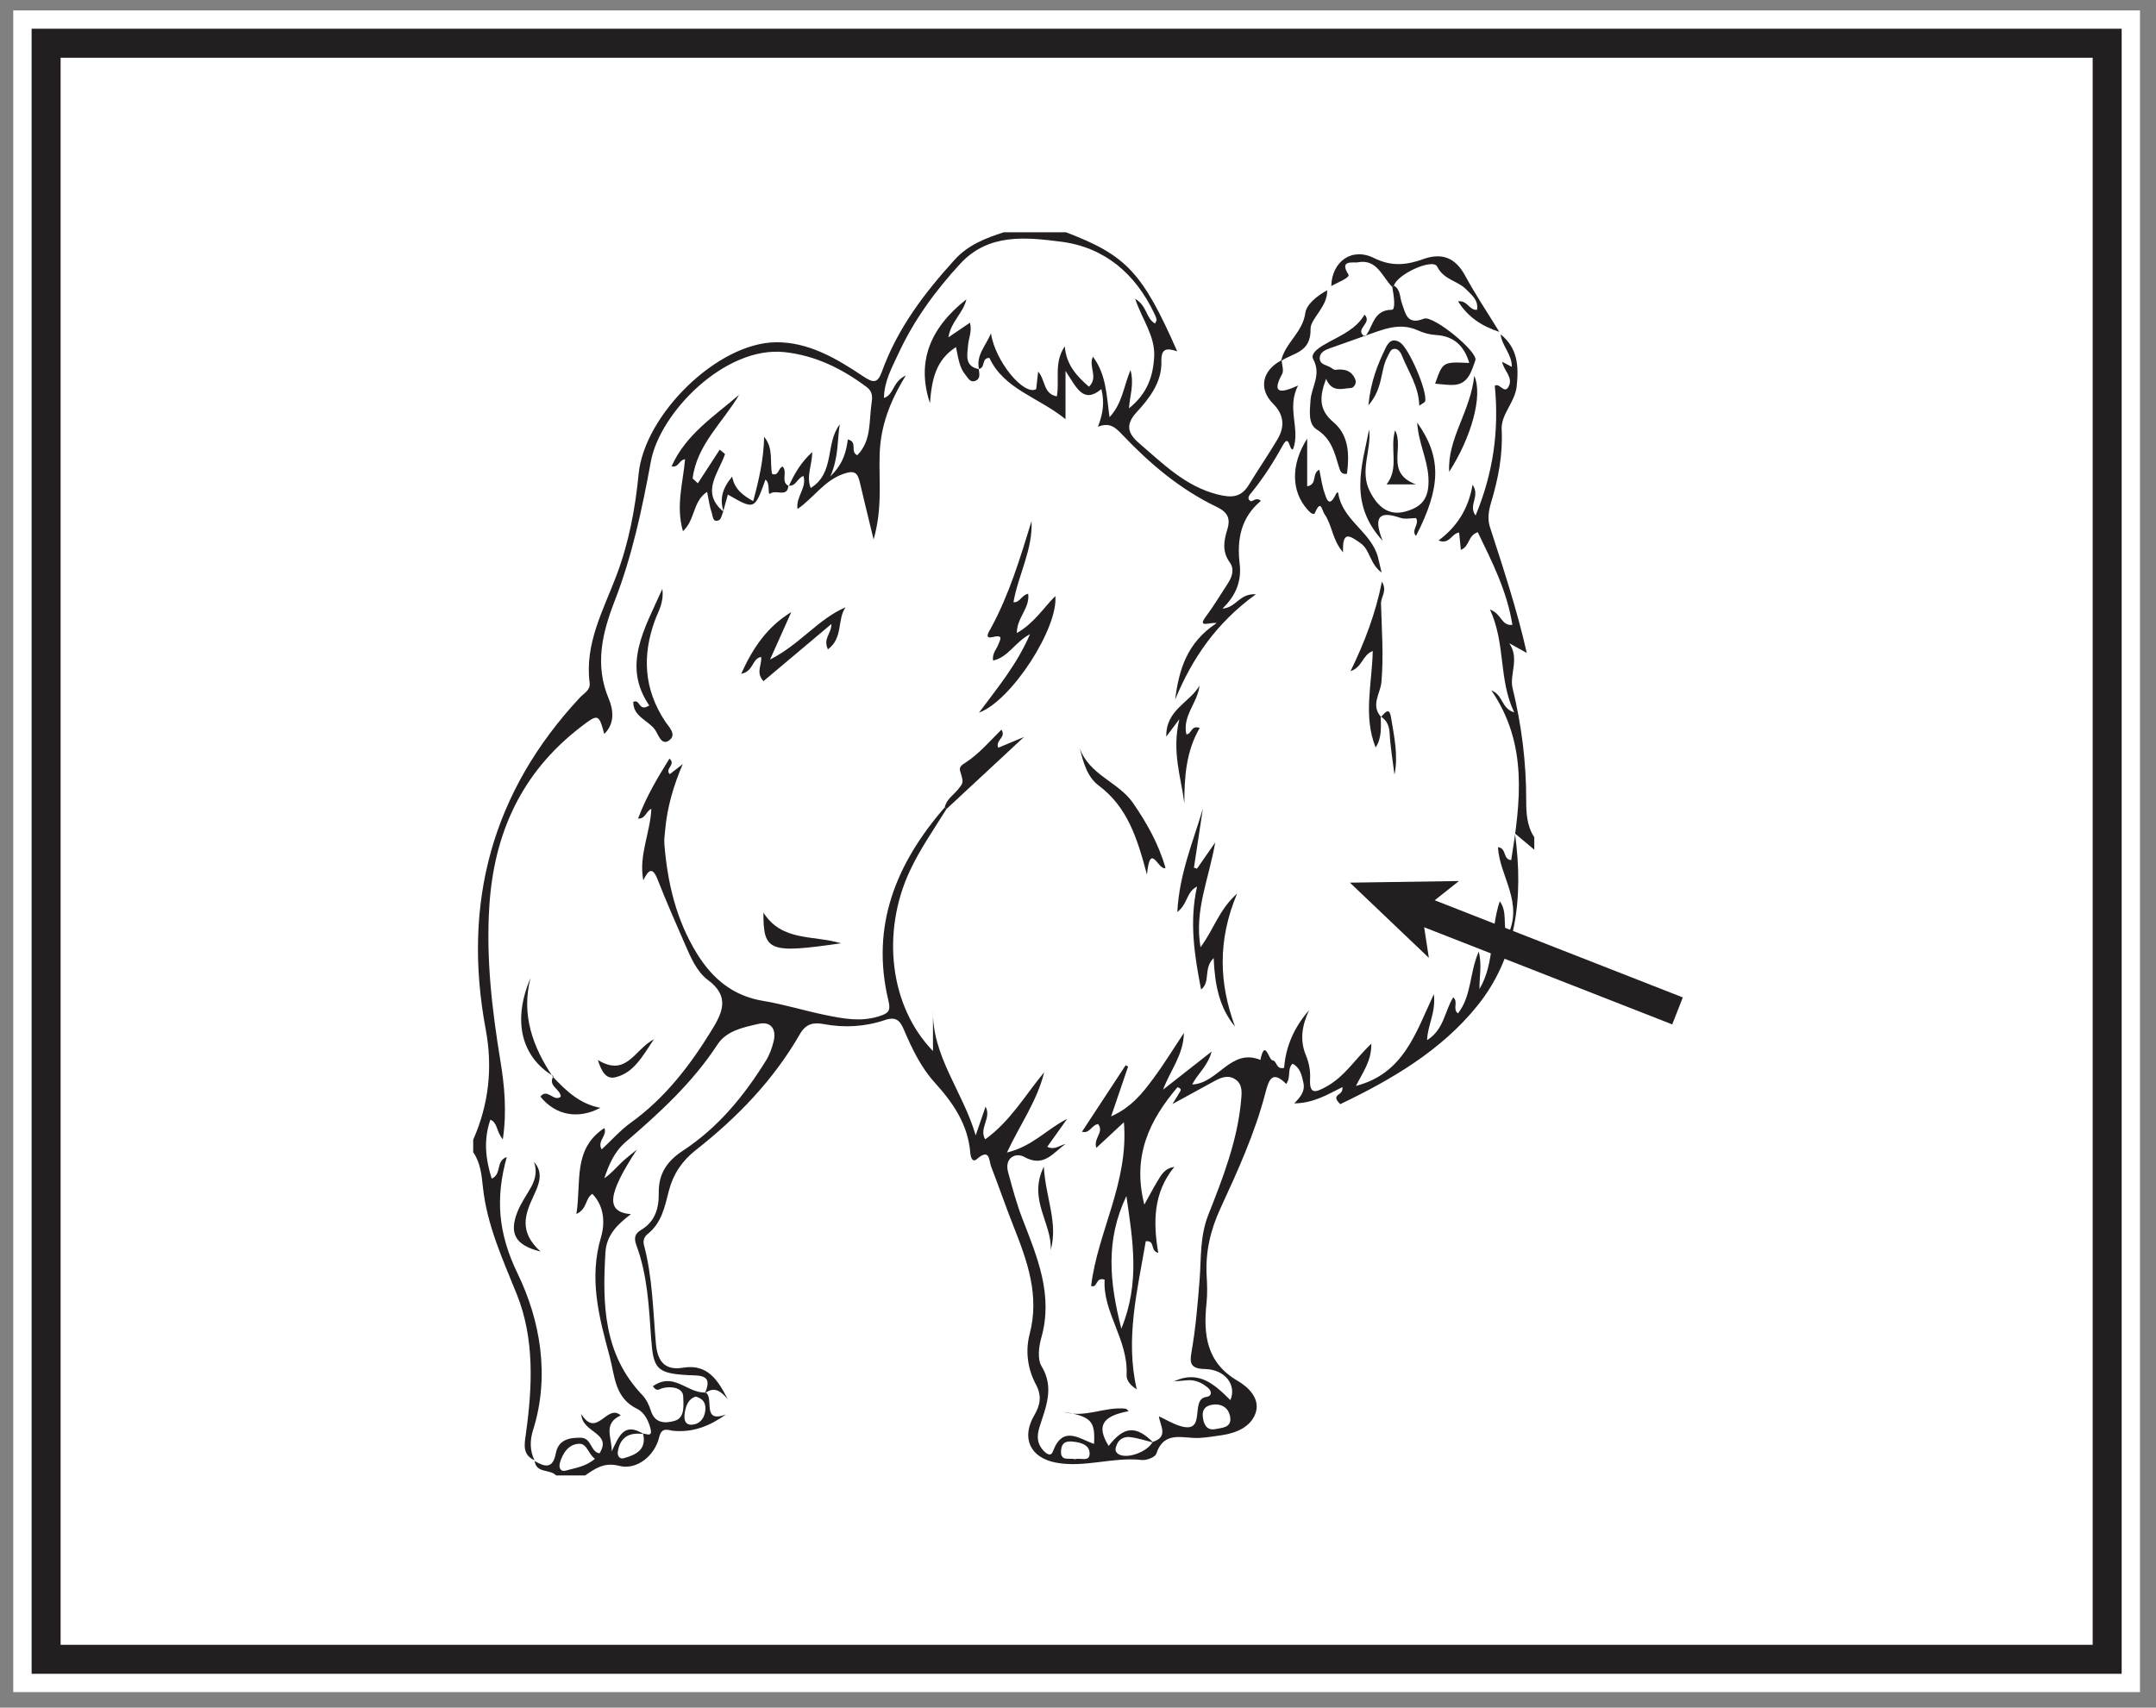
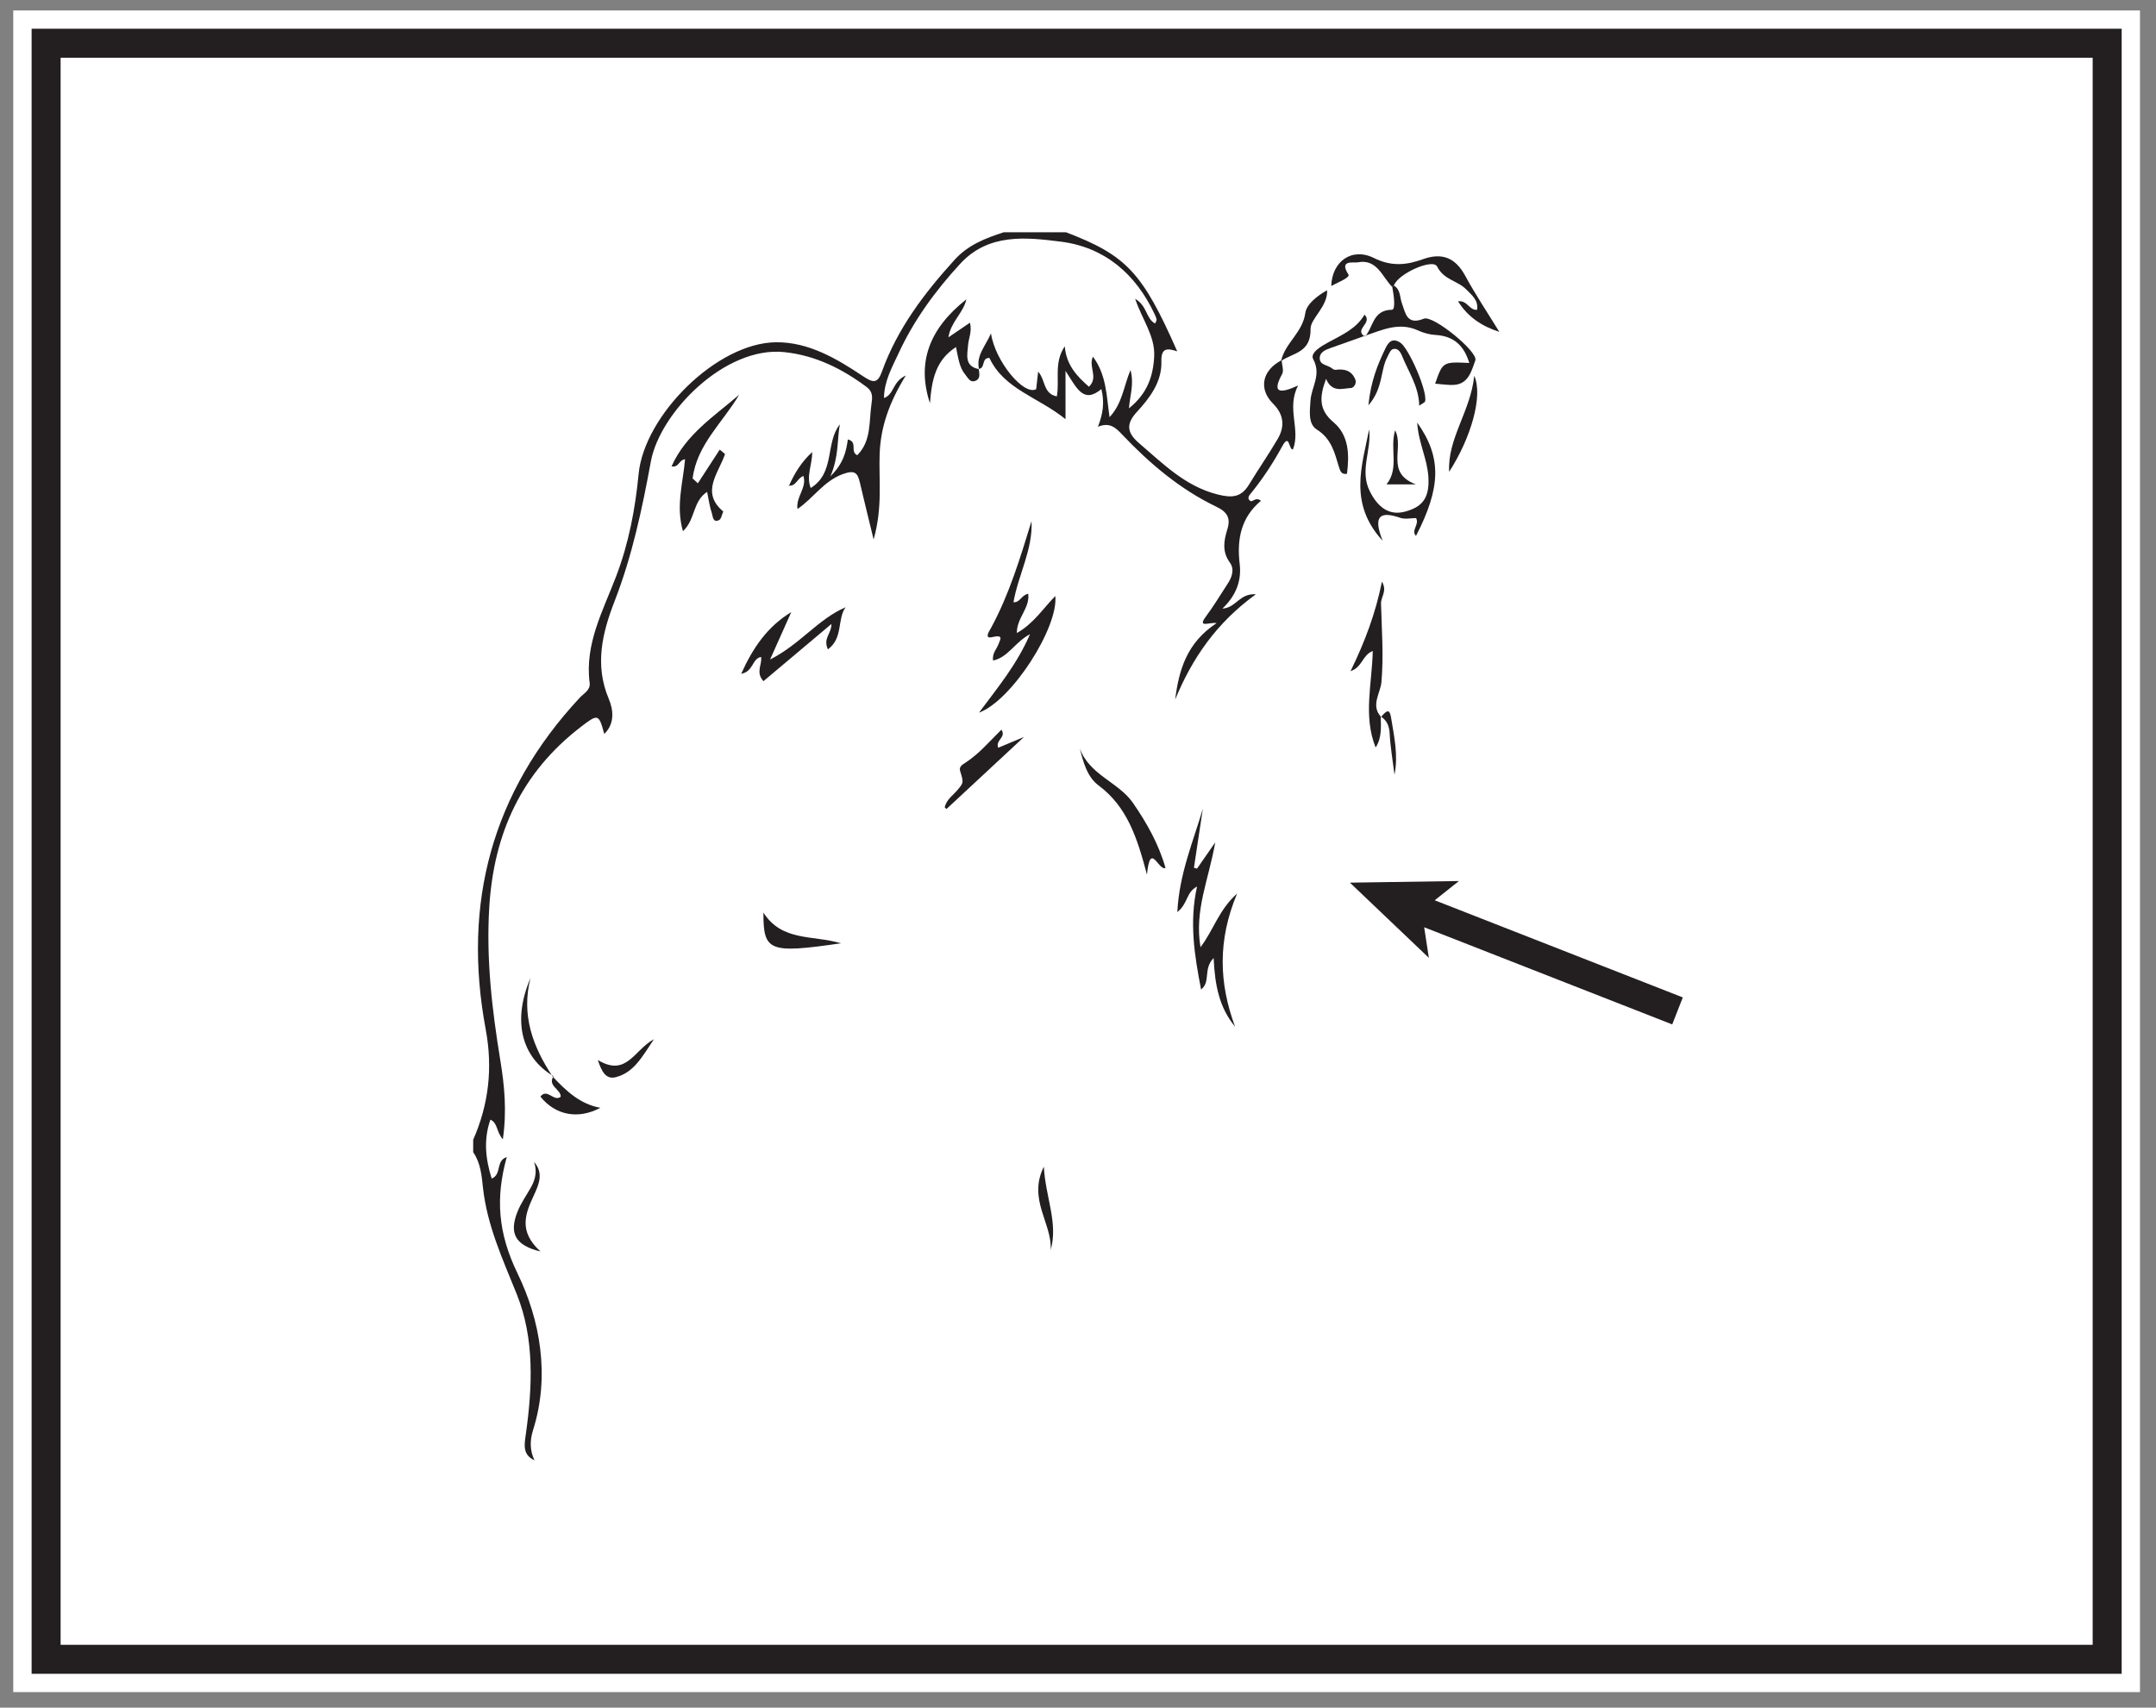
<svg xmlns="http://www.w3.org/2000/svg" width="223.028pt" height="176.693pt" viewBox="0 0 223.028 176.693" version="1.1">
  <rect x="0" y="0" width="223.028" height="176.693" fill="#808080" stroke="none" />
  <g id="surface1">
    <path style=" stroke:none;fill-rule:nonzero;fill:rgb(100%,100%,100%);fill-opacity:1;" d="M 221.371 175.082 L 1.371 175.082 L 1.371 1.082 L 221.371 1.082 Z M 221.371 175.082 " />
    <path style=" stroke:none;fill-rule:nonzero;fill:rgb(100%,100%,100%);fill-opacity:1;" d="M 4.77 4.473 L 217.977 4.473 L 217.977 171.688 L 4.77 171.688 Z M 4.77 4.473 " />
    <path style=" stroke:none;fill-rule:nonzero;fill:rgb(13.73%,12.16%,12.549%);fill-opacity:1;" d="M 219.477 2.973 L 3.27 2.973 L 3.27 173.188 L 219.477 173.188 Z M 216.477 170.188 L 6.27 170.188 L 6.27 5.973 L 216.477 5.973 Z M 216.477 170.188 " />
-     <path style=" stroke:none;fill-rule:evenodd;fill:rgb(13.73%,12.16%,12.549%);fill-opacity:1;" d="M 111.207 150.988 C 111.742 150.793 112.75 151.34 112.715 150.355 C 112.684 149.469 111.77 149.238 110.938 149.16 C 110.273 149.102 109.84 149.266 109.766 150.02 C 109.633 151.297 110.629 150.805 111.207 150.988 M 71.98 144.5 C 71.215 144.73 70.949 145.434 70.832 146.211 C 70.738 146.809 70.812 147.465 71.598 147.414 C 72.355 147.363 72.832 146.801 72.949 146.039 C 73.051 145.355 72.883 144.773 71.98 144.5 M 125.738 145.316 C 124.91 145.348 124.328 145.664 124.426 146.59 C 124.504 147.348 124.82 148.059 125.738 147.867 C 126.355 147.734 127.348 147.738 127.273 146.762 C 127.215 145.949 126.688 145.328 125.738 145.316 M 61.543 150.941 C 60.844 150.453 60.734 149.336 59.879 149.387 C 58.809 149.445 58.207 150.355 57.918 151.367 C 57.781 151.848 57.98 152.32 58.523 152.164 C 59.492 151.883 60.562 151.777 61.543 150.941 M 116.52 123.754 C 114.336 128.348 114.773 132.66 115.996 137.477 C 117.945 132.727 117.188 128.367 116.52 123.754 M 75.098 146.355 C 73.469 147.516 71.723 148.246 69.648 148.047 C 69.16 148 68.453 147.598 68.195 148.688 C 67.738 150.629 65.875 152.137 64.074 151.676 C 62.496 151.27 61.594 151.938 60.527 152.664 L 57.523 152.664 C 56.91 151.977 55.488 152.492 55.305 151.168 C 56.352 151.785 57.188 152.023 57.496 150.379 C 57.75 149.004 58.824 148.738 60.086 148.762 C 61.219 148.781 61.086 150.266 62.02 150.371 C 63.367 148.207 60.207 148.293 60.133 146.32 C 61.758 148.902 62.777 145.18 64.211 146.453 C 62.297 147.316 63.352 148.84 63.27 150.176 C 64.004 148.742 64.477 147.047 66.59 148.391 C 65.109 148.164 64.133 148.691 63.906 150.242 C 63.855 150.594 64.082 151.008 64.508 150.887 C 65.781 150.531 66.918 150.012 66.52 148.32 C 66.883 148.367 67.48 148.703 67.309 147.902 C 67.121 147.051 66.652 146.137 65.941 145.793 C 63.562 144.645 63.617 142.406 63.059 140.328 C 61.961 136.266 60.902 132.297 62.168 128.023 C 62.586 126.605 62.543 124.836 61.277 123.531 C 60.504 124.008 60.785 125.078 59.625 125.613 C 60.156 122.289 59.215 118.898 62.52 116.719 C 62.848 117.527 61.73 118.066 62.242 118.93 C 63.27 117.977 64.168 116.945 65.246 116.172 C 68.797 113.617 71.379 110.246 73.629 106.578 C 74.727 104.789 75.539 103.109 73.238 101.406 C 72.074 100.551 71.441 99.039 70.84 97.66 C 69.879 95.445 68.898 93.234 68.02 90.984 C 67.492 89.645 67.074 90.012 66.547 91.082 C 66.051 88.496 67.266 86.203 67.379 83.688 C 66.75 84.004 66.801 84.723 66.004 84.703 C 66.84 82.453 68.016 80.48 69.25 78.492 C 69.98 79.125 68.723 79.527 69.285 80.105 C 69.73 79.758 70.176 79.41 70.625 79.059 C 69.676 81.289 69.02 83.504 68.812 85.848 C 68.77 86.34 68.688 86.844 68.727 87.336 C 69.047 91.348 69.945 95.184 72.098 98.672 C 73.719 101.297 75.844 103.059 78.984 103.57 C 81.156 103.93 83.273 104.598 85.434 105.035 C 87.242 105.402 89.043 105.754 90.926 105.156 C 91.875 104.855 92.164 104.625 91.91 103.57 C 90.031 95.801 92.707 89.324 97.727 83.539 C 97.789 83.598 97.848 83.652 97.91 83.707 C 96.602 85.812 95.18 87.844 94.121 90.105 C 91.145 96.469 92.035 104.145 96.512 108.75 L 96.512 104.402 C 96.359 109.238 99.574 112.855 100.93 117.477 C 101.344 116.27 101.629 115.438 101.953 114.504 C 102.594 115.703 101.242 116.703 101.91 117.891 C 104.539 116 106.059 113.293 108.012 110.953 C 107.297 113.895 105.523 116.348 104.164 119.25 C 106.816 118.621 108.32 116.797 110.391 115.773 C 109.715 116.723 109.039 117.672 108.336 118.656 C 109.105 119.047 109.633 118.484 110.23 118.371 C 108.945 119.234 108.02 120.863 105.938 119.699 C 105.086 119.223 103.879 119.793 104.281 121.273 C 104.727 122.914 105.164 124.566 105.781 126.148 C 107.312 130.105 108.969 134 107.719 138.418 C 107.457 139.344 107.301 140.633 107.742 141.359 C 109.105 143.602 108.168 145.621 107.527 147.676 C 107.238 148.598 107.281 149.359 107.902 150.055 C 108.148 150.332 108.68 150.812 108.91 150.195 C 109.945 147.426 111.613 148.867 113.172 149.402 C 113.312 147.016 112.867 146.57 110.016 146.082 C 112.234 146.773 114.262 145.52 116.43 145.754 C 116.543 145.766 116.645 145.922 116.754 146.016 C 114 146.527 113.414 147.551 114.684 149.609 C 116.281 147.559 117.504 147.465 119.301 149.258 C 118.496 149.062 117.699 148.789 116.879 148.695 C 116.324 148.637 115.758 148.875 115.527 149.484 C 115.406 149.793 115.266 150.129 115.629 150.41 C 116.434 151.035 118.637 150.301 119.242 149.195 C 120.922 148.668 120 147.508 119.883 146.543 C 120.586 146.875 121.262 147.285 121.996 147.523 C 124.953 148.484 123 144.773 124.797 144.539 C 125.379 144.461 125.375 143.957 124.969 143.605 C 124.371 143.09 123.672 142.754 122.848 142.816 C 122.375 142.852 121.906 142.895 121.438 142.934 C 124.004 141.719 125.656 143.254 127.277 144.871 C 127.941 143.316 126.754 141.688 124.609 141.652 C 123.141 141.629 123.066 140.996 123.242 139.98 C 123.688 137.453 123.898 134.906 124.098 132.348 C 124.266 130.125 124.117 127.918 125 125.684 C 126.504 121.875 128.016 118.004 128.387 113.848 C 128.457 113.078 128.562 112.211 127.801 111.691 C 126.969 111.125 126.172 111.562 125.41 111.98 C 124.16 112.668 122.906 113.352 121.281 114.238 C 121.684 113.586 121.84 113.352 121.98 113.102 C 122.098 112.895 122.352 112.652 121.805 112.496 C 118.922 115.895 117.094 119.59 118.375 124.641 C 118.949 123.609 119.301 122.934 119.695 122.281 C 120.098 121.621 120.445 120.887 121.477 120.742 C 119.301 123.395 119.273 126.441 119.816 129.637 C 118.938 129.422 119.543 128.328 118.523 128.434 C 117.668 133.488 116.375 138.535 117.594 143.754 C 117.016 143.406 116.508 142.887 116.539 142.246 C 116.723 138.629 114.051 135.762 114.27 132.406 C 113.285 132.102 113.586 133.297 112.871 133.066 C 113.539 127.457 116.781 122.352 116.262 116.117 C 115.145 117.156 114.312 117.934 113.414 118.77 C 113.062 117.797 114.262 117.133 113.59 116.305 C 112.926 116.402 112.711 117.344 111.926 117.098 C 113.434 114.805 114.941 112.512 116.445 110.219 C 116.527 110.266 116.613 110.316 116.695 110.363 C 116.145 111.984 115.59 113.602 114.941 115.512 C 117.07 114.555 118.207 113.074 119.301 111.602 C 120.426 110.082 121.414 108.461 122.465 106.883 C 122.441 109.117 121.055 110.75 120.316 112.746 C 121.902 111.5 123.492 110.254 125.336 108.805 C 124.949 110.305 123.883 111.094 123.328 112.211 C 126.027 112.098 127.301 108.414 130.383 109.668 C 130.863 107.395 131.23 109.676 131.645 109.719 C 132.113 109.77 131.992 110.715 132.836 110.488 C 133.008 108.242 133.898 106.254 135.422 104.523 C 134.691 106.09 134.418 107.613 135.117 109.266 C 135.41 109.969 135.562 110.801 135.523 111.559 C 135.434 113.25 136.02 113.086 137.199 112.438 C 139.094 111.398 140.211 109.559 141.852 107.988 C 141.902 109.754 140.977 110.941 140.266 112.359 C 145.195 111.078 146.438 106.91 148.324 102.863 C 148.559 104.766 147.668 106.07 147.629 107.621 C 149.383 106.531 149.438 104.621 150.328 103.195 C 150.895 103.648 150.223 104.418 150.82 104.855 C 152.25 103.027 152.008 100.621 152.969 98.461 C 153.328 99.883 153.012 101.094 153.047 102.332 C 154.68 99.574 154.117 96.293 155.145 93.258 C 155.953 94.375 155.457 95.633 155.863 96.973 C 157.742 93.473 155.105 90.691 154.961 87.66 C 155.887 87.754 155.426 88.922 156.328 88.996 C 157.289 82.973 158.082 76.996 154.277 71.438 C 155.512 71.91 155.281 73.305 156.637 73.707 C 155 70.301 155.773 66.625 154.129 63.062 C 155.379 63.535 155.281 64.77 156.449 64.656 C 155.902 61.164 154.344 58.125 152.871 55.07 C 151.84 55.387 152.047 56.531 151.117 56.898 C 151.055 56.262 150.996 55.684 150.941 55.102 C 150.156 55.184 149.953 56.391 148.812 55.926 C 150.738 54.477 151.895 52.656 152.336 50.152 C 153.156 51.414 151.84 52.211 152.641 53.344 C 154.484 48.91 155.082 44.508 154.629 39.918 C 155.125 39.566 155.602 40.805 156.039 40.031 C 156.59 39.066 155.559 38.359 155.383 37.43 C 155.766 37.629 156.07 37.789 156.387 37.957 C 156.426 36.68 155.359 35.797 155.234 34.59 C 156.992 36.016 157.121 37.852 156.895 39.973 C 156.715 41.652 155.258 42.855 155.34 44.438 C 155.473 47.055 154.988 49.527 154.25 51.984 C 153.992 52.832 153.855 53.691 154.121 54.512 C 155.523 58.848 156.953 63.176 157.938 67.559 C 157.434 67.277 156.777 66.914 156.121 66.555 C 157.227 68.152 156.125 69.793 156.469 71.199 C 157.398 75.016 157.883 78.848 157.879 82.766 C 157.879 84.082 157.93 85.453 158.715 86.629 L 158.715 87.918 C 158.242 87.52 157.766 87.121 156.715 86.238 C 157.645 93.023 156.801 99.133 152.824 104.066 C 149.082 108.715 143.906 111.73 138.648 114.246 C 138.051 113.684 138.207 113.453 138.43 113.281 C 138.648 113.109 138.906 112.988 138.871 112.48 C 137.348 113.234 135.91 114.145 133.879 114.168 C 134.551 113.5 135.02 112.879 134.832 112.039 C 134.66 111.273 134.527 110.5 133.711 110.059 C 133.125 110.609 133.578 111.438 133.055 112.156 C 131.613 110.711 131.258 111.688 130.895 113.098 C 129.82 117.238 128.047 121.133 126.266 124.992 C 125.211 127.27 124.684 129.539 124.824 132.012 C 124.879 132.938 124.906 133.879 124.812 134.797 C 124.473 138.062 124.766 140.973 128.027 142.875 C 129.148 143.523 130.383 144.727 129.891 146.188 C 129.398 147.648 127.902 148.277 126.363 148.504 C 125.59 148.617 124.816 148.746 124.039 148.785 C 122.395 148.871 120.434 147.953 119.609 150.426 C 119.492 150.781 118.602 151.121 118.117 151.066 C 115.133 150.727 112.195 151.898 109.238 151.34 C 106.559 150.836 105.617 148.785 106.992 146.441 C 107.641 145.34 107.766 144.387 107.164 143.258 C 106.285 141.621 106.062 139.758 106.508 138.051 C 107.566 134.031 106.266 130.477 104.844 126.883 C 104.035 124.84 103.324 122.758 102.531 120.711 C 102.293 120.094 102.414 118.75 101.062 119.922 C 100.57 120.352 100.406 119.699 100.371 119.273 C 100.129 116.348 98.605 114.121 96.688 112.008 C 95.25 110.426 94.32 108.453 93.477 106.484 C 93.086 105.578 92.66 105.164 91.547 105.543 C 89.5 106.238 87.363 106.363 85.223 105.965 C 84.164 105.77 83.379 105.902 82.75 106.992 C 80.016 111.754 76.258 115.637 71.969 119.004 C 70.551 120.117 69.629 121.508 69.195 123.199 C 68.766 124.863 68.445 126.543 66.988 127.691 C 66.617 127.984 66.5 128.391 66.621 128.844 C 67.5 132.172 67.551 135.602 67.848 139 C 67.992 140.668 68.629 141.859 70.664 141.516 C 73.246 141.086 74.305 142.887 75.277 144.766 C 74.625 144.023 73.953 143.379 72.918 144.16 C 73.82 142.145 72.34 142.352 71.164 142.285 C 67.93 142.098 67.586 141.641 67.359 138.508 C 67.129 135.258 66.988 131.965 65.836 128.859 C 65.559 128.105 65.66 127.652 66.32 127.262 C 67.781 126.391 68.168 125.008 68.145 123.426 C 68.117 121.48 68.965 120.16 70.648 119.059 C 74.277 116.684 76.992 113.371 79.258 109.703 C 79.621 109.109 79.867 108.414 80.031 107.734 C 80.336 106.465 79.73 105.652 78.469 105.941 C 76.91 106.301 75.16 106.629 74.211 108.09 C 71.641 112.027 68.227 115.148 64.707 118.176 C 63.535 119.184 62.992 120.508 62.512 121.914 C 63.203 121.453 63.703 120.848 64.266 120.309 C 64.77 119.82 65.336 119.402 65.879 118.953 C 62.883 123.547 62.594 125.395 65.262 125.633 C 63.875 126.684 62.734 127.785 62.629 129.594 C 62.312 134.922 62.418 140.121 66.438 144.34 C 66.863 144.781 67.156 145.41 67.344 146.004 C 67.773 147.367 68.945 147.258 69.797 147.012 C 70.922 146.688 70.68 145.258 70.676 144.512 C 70.668 143.602 69.449 143.387 68.523 143.637 C 68.195 143.723 67.949 144.055 67.535 143.43 C 68.312 142.91 69.012 142.734 69.992 143.074 C 70.988 143.418 71.871 144.129 72.992 144.082 C 73.918 144.637 72.535 147.32 75.098 146.355 " />
    <path style=" stroke:none;fill-rule:evenodd;fill:rgb(13.73%,12.16%,12.549%);fill-opacity:1;" d="M 110.266 24.031 C 116.52 26.418 118.191 28.195 121.777 36.352 C 120.734 36.008 120.098 35.992 120.141 37.398 C 120.203 39.516 118.938 41.176 117.582 42.648 C 116.426 43.91 116.621 44.816 117.828 45.852 C 120.309 47.969 122.582 50.305 125.945 51.16 C 127.426 51.535 128.395 51.477 129.203 50.141 C 130.16 48.559 131.219 47.039 132.156 45.445 C 132.926 44.145 132.828 42.906 131.695 41.77 C 130.16 40.234 130.559 38.32 132.578 37.27 C 132.605 37.754 132.828 38.344 132.629 38.703 C 131.504 40.762 132.48 40.711 134.285 39.887 C 133.043 42.246 134.57 44.43 133.746 46.508 C 133.305 46.562 133.41 44.766 132.652 46.156 C 131.727 47.848 130.688 49.453 129.477 50.949 C 129.266 51.207 128.934 51.543 129.328 51.828 C 129.574 52.008 129.883 51.363 130.438 51.82 C 128.379 53.539 127.934 55.797 128.238 58.34 C 128.445 60.051 127.895 61.602 126.453 62.969 C 127.879 62.891 128.184 61.383 129.918 61.488 C 125.82 64.453 123.32 68.133 121.566 72.379 C 121.953 69.32 122.762 66.504 125.848 64.477 C 125.219 64.324 123.793 65.062 124.746 63.789 C 125.555 62.707 126.246 61.539 126.988 60.41 C 127.449 59.711 127.727 58.902 127.223 58.207 C 126.391 57.059 126.605 55.926 126.969 54.746 C 127.316 53.609 126.961 52.977 125.84 52.438 C 122.062 50.625 118.906 47.945 116.051 44.93 C 115.352 44.188 114.754 43.684 113.578 44.156 C 114.102 42.781 114.273 41.672 113.934 40.258 C 112.055 41.824 111.383 40.141 110.223 38.379 L 110.223 43.371 C 107.383 41.078 103.863 40.273 102.352 37.039 C 101.488 37.004 101.969 38.117 101.242 38.168 L 101.273 38.195 C 100.957 36.781 101.922 35.855 102.512 34.496 C 102.945 37.395 105.926 40.977 107.188 40.266 C 107.246 39.723 107.312 39.141 107.391 38.453 C 108.168 39.305 107.887 40.73 109.324 41.016 C 109.633 39.305 108.992 37.523 110.148 35.832 C 110.293 37.75 111.391 38.922 112.648 40.016 C 113.668 39.016 112.562 37.98 113.059 36.906 C 114.453 38.77 114.461 40.938 114.777 43.164 C 116.113 41.73 116.223 40.016 116.945 38.285 C 117.332 39.754 116.895 40.844 116.785 42.25 C 118.695 40.719 119.289 38.918 119.395 36.879 C 119.5 34.781 118.16 33.082 117.426 30.918 C 118.684 31.648 118.535 32.953 119.484 33.477 C 119.547 33.324 119.656 33.188 119.641 33.07 C 119.613 32.871 119.516 32.676 119.43 32.488 C 117.48 28.328 114.254 25.574 109.734 25.004 C 106.129 24.547 102.254 24.117 99.328 27.293 C 96.758 30.086 94.531 33.133 92.938 36.586 C 92.273 38.023 91.457 39.457 91.445 41.184 C 92.516 40.809 92.289 39.508 93.703 38.852 C 92 41.609 91.102 44.145 90.996 46.945 C 90.895 49.691 91.32 52.48 90.371 55.82 C 89.797 53.449 89.359 51.691 88.949 49.926 C 88.711 48.895 88.398 48.617 87.195 49.051 C 85.227 49.762 84.172 51.516 82.5 52.668 C 82.305 51.395 83.484 50.5 83.113 49.25 C 82.477 49.449 82.336 50.383 81.555 50.238 L 81.598 50.297 C 82.168 49.031 82.852 47.844 84.023 46.773 C 84.016 48.117 83.383 49.25 83.863 50.492 C 86.414 48.922 85.348 45.848 86.875 43.914 C 86.582 45.531 86.797 47.188 85.902 49.285 C 87.293 47.91 87.527 46.691 87.707 45.469 C 88.785 45.738 87.879 46.727 88.68 47.102 C 90.156 45.617 89.883 43.617 90.152 41.785 C 90.246 41.145 90.312 40.543 89.668 40.059 C 87.121 38.152 84.359 36.777 81.148 36.434 C 74.984 35.781 68.25 42.703 67.328 47.754 C 66.43 52.637 65.402 57.496 63.594 62.16 C 62.316 65.445 61.48 68.777 62.98 72.324 C 63.434 73.402 63.637 74.855 62.508 75.941 C 61.941 73.84 61.863 73.844 60.066 75.227 C 53.965 79.922 51.094 86.191 50.617 93.797 C 50.277 99.191 50.895 104.457 51.762 109.754 C 52.18 112.301 52.445 114.949 52.016 117.891 C 51.309 117.047 51.5 116.191 50.727 115.852 C 50.008 117.93 50.223 119.902 50.863 121.949 C 51.938 121.504 51.242 120.109 52.422 119.723 C 51.25 123.949 51.5 127.559 53.543 131.773 C 55.875 136.586 56.918 142.352 55.141 147.977 C 54.809 149.031 54.797 150.078 55.289 151.098 C 54.031 150.516 54.242 149.473 54.395 148.398 C 55.082 143.508 55.305 138.504 53.461 133.922 C 52 130.289 50.383 126.801 49.957 122.852 C 49.824 121.625 49.711 120.309 48.949 119.219 L 48.949 117.93 C 50.566 114.254 50.988 110.477 50.242 106.496 C 47.812 93.469 50.875 81.961 59.977 72.188 C 60.402 71.73 61.094 71.41 60.996 70.656 C 60.473 66.613 62.398 63.16 63.746 59.609 C 65.051 56.18 65.715 52.641 66.062 49.047 C 66.648 42.957 74.164 35.473 80.27 35.414 C 83.637 35.379 86.562 37.109 89.293 38.938 C 90.348 39.645 90.789 39.68 91.234 38.438 C 92.832 34 95.613 30.332 98.754 26.875 C 100.152 25.332 101.953 24.645 103.832 24.031 Z M 110.266 24.031 " />
    <path style=" stroke:none;fill-rule:evenodd;fill:rgb(13.73%,12.16%,12.549%);fill-opacity:1;" d="M 155.098 34.34 C 153.355 33.773 151.879 32.859 150.828 31.176 C 151.801 31.051 151.984 32.125 152.793 32.059 C 152.961 31.051 152.23 30.523 151.668 29.941 C 150.785 29.039 149.359 28.969 148.664 27.578 C 148.223 26.699 144.559 28.348 144.195 29.551 C 144.137 29.602 144.082 29.648 144.023 29.695 C 142.965 28.633 142.453 26.742 140.426 27.148 C 140.066 27.219 138.469 26.84 139.488 28.398 C 139.699 28.723 138.367 29.227 137.711 29.594 C 137.785 27.062 139.832 25.555 142.133 26.699 C 143.938 27.598 145.504 27.434 147.207 26.816 C 149.172 26.109 150.559 26.664 151.574 28.543 C 152.652 30.527 153.918 32.41 155.098 34.34 " />
    <path style=" stroke:none;fill-rule:evenodd;fill:rgb(13.73%,12.16%,12.549%);fill-opacity:1;" d="M 137.285 30.031 C 137.371 31.707 135.555 32.973 135.574 34.02 C 135.617 36.523 133.758 36.488 132.523 37.352 C 132.918 35.5 134.75 34.418 135.027 32.395 C 135.152 31.465 136.281 30.594 137.285 30.031 " />
    <path style=" stroke:none;fill-rule:evenodd;fill:rgb(13.73%,12.16%,12.549%);fill-opacity:1;" d="M 106.707 53.922 C 106.852 56.883 105.328 59.477 104.84 62.312 C 105.523 62.363 105.645 61.578 106.363 61.438 C 106.562 62.918 105.172 63.922 105.188 65.5 C 106.945 64.508 107.914 62.934 109.168 61.672 C 109.492 64.918 104.68 72.48 101.273 73.738 C 103.215 71.125 105.18 68.781 106.551 65.617 C 104.957 66.469 104.293 68.012 102.727 68.348 C 102.625 67.582 103.086 67.184 103.277 66.68 C 103.484 66.141 103.836 65.637 102.648 65.922 C 101.773 66.133 102.328 65.316 102.504 64.996 C 104.41 61.496 105.539 57.711 106.707 53.922 " />
    <path style=" stroke:none;fill-rule:evenodd;fill:rgb(13.73%,12.16%,12.549%);fill-opacity:1;" d="M 127.762 106.23 C 126.137 104.266 125.668 101.941 125.547 99.129 C 124.434 100.246 125.27 101.59 124.246 102.383 C 123.559 98.848 123.012 95.426 123.828 91.73 C 122.691 92.316 122.902 93.5 121.789 94.371 C 121.988 90.414 123.426 87.094 124.43 83.672 C 124.121 85.707 123.816 87.746 123.508 89.781 C 123.613 89.816 123.719 89.848 123.824 89.879 C 124.336 89.148 124.844 88.414 125.711 87.16 C 125.039 91.023 123.535 94.188 124.188 98.008 C 125.574 96.164 126.07 94.156 127.973 92.457 C 125.926 97.332 126.113 101.777 127.762 106.23 " />
    <path style=" stroke:none;fill-rule:evenodd;fill:rgb(13.73%,12.16%,12.549%);fill-opacity:1;" d="M 74.82 52.914 C 74.68 53.227 74.613 53.711 74.375 53.82 C 73.723 54.117 73.742 53.398 73.637 53.094 C 73.41 52.453 73.328 51.754 73.148 50.895 C 71.645 51.863 71.938 53.781 70.648 54.961 C 69.891 52.344 70.66 49.945 70.867 47.523 C 70.223 47.57 70.246 48.406 69.469 48.254 C 70.953 44.926 73.895 43.066 76.461 40.844 C 74.781 43.711 72.086 45.996 71.648 49.508 C 71.828 49.676 72.012 49.84 72.191 50.004 C 72.945 48.844 73.699 47.684 74.453 46.523 C 74.637 46.676 74.816 46.828 75 46.98 C 74.332 48.977 72.414 50.965 74.871 52.969 C 74.863 52.961 74.82 52.914 74.82 52.914 " />
    <path style=" stroke:none;fill-rule:evenodd;fill:rgb(13.73%,12.16%,12.549%);fill-opacity:1;" d="M 141.137 34.766 C 139.984 35.176 138.832 35.586 137.676 35.996 C 137.133 36.191 136.516 36.414 136.52 37.078 C 136.531 37.789 137.34 37.758 137.766 38.098 C 137.871 38.184 138.031 38.281 138.152 38.266 C 139.074 38.141 139.844 38.344 140.207 39.285 C 140.359 39.68 140.031 40.129 139.77 40.145 C 138.859 40.188 137.789 40.66 137.176 39.199 C 136.488 41.047 136.398 42.387 137.934 43.68 C 139.551 45.043 139.59 47.043 139.34 49.02 C 138.75 49.141 138.621 48.699 138.504 48.305 C 138.055 46.832 137.734 45.398 136.215 44.441 C 135.293 43.863 135.496 42.5 135.566 41.434 C 135.66 40.027 136.719 38.777 135.844 37.164 C 135.484 36.5 136.699 35.805 137.434 35.406 C 138.824 34.648 140.293 34.023 141.152 32.559 C 142.051 33.445 139.996 34.07 141.195 34.828 C 141.191 34.828 141.137 34.766 141.137 34.766 " />
-     <path style=" stroke:none;fill-rule:evenodd;fill:rgb(13.73%,12.16%,12.549%);fill-opacity:1;" d="M 135.223 45.383 L 135.223 50.316 C 136.324 50.121 135.652 48.984 136.477 48.598 C 136.656 49.438 136.754 50.266 137.027 51.031 C 137.18 51.465 137.449 52.609 138.121 51.27 C 138.172 51.172 138.379 50.688 138.445 51.09 C 138.91 53.879 141.895 55.066 142.555 57.699 C 142.656 58.094 142.742 58.492 142.922 59.246 C 141.664 58.301 141.75 56.906 140.73 56.191 C 139.605 55.406 138.848 54.863 138.934 57.148 C 137.801 55.848 137.812 54.312 137.008 53.188 C 136.746 52.82 136.648 51.605 136.035 53.047 C 135.883 53.414 135.438 52.938 135.215 52.684 C 133.598 50.848 133.484 48.098 135.223 45.383 " />
    <path style=" stroke:none;fill-rule:evenodd;fill:rgb(13.73%,12.16%,12.549%);fill-opacity:1;" d="M 79.66 68.242 C 82.805 66.641 84.621 64.059 87.473 62.832 C 86.578 64.078 87.246 66.02 85.641 67.188 C 85.117 66.027 86.012 65.59 86.008 64.562 C 83.555 66.629 81.273 68.543 78.977 70.48 C 78.125 69.562 78.871 68.742 78.727 67.973 C 77.773 68.164 77.957 69.484 76.672 69.719 C 77.887 67.023 79.375 64.844 81.855 63.332 C 81.191 64.816 80.527 66.301 79.66 68.242 " />
    <path style=" stroke:none;fill-rule:evenodd;fill:rgb(13.73%,12.16%,12.549%);fill-opacity:1;" d="M 144.195 29.551 C 144.91 29.98 144.785 30.758 145.027 31.402 C 145.383 32.344 145.504 33.703 147.293 32.973 C 148.254 32.582 152.949 36.43 152.617 37.293 C 152.246 38.262 151.957 39.707 150.453 39.82 C 149.797 39.867 149.133 39.746 148.457 39.699 C 149.25 37.43 149.25 37.43 151.988 37.555 C 151.461 35.785 150.406 34.766 148.508 34.66 C 147.879 34.625 147.227 34.441 146.652 34.176 C 144.68 33.289 142.93 34.168 141.137 34.766 C 141.137 34.766 141.191 34.828 141.195 34.828 C 142.07 33.887 141.977 32.074 143.98 32.051 C 144.402 32.047 144.18 30.523 144.023 29.695 C 144.082 29.648 144.137 29.602 144.195 29.551 " />
    <path style=" stroke:none;fill-rule:evenodd;fill:rgb(13.73%,12.16%,12.549%);fill-opacity:1;" d="M 101.242 38.164 C 101.305 38.652 101.469 39.223 100.844 39.426 C 100.34 39.59 100.129 39.09 99.863 38.773 C 99.242 38.031 99.145 37.102 98.891 35.91 C 96.793 37.27 96.387 39.273 96.199 41.719 C 94.82 37.539 96.102 34.016 99.969 30.969 C 99.629 32.43 98.367 33.27 98.109 34.902 C 98.977 34.312 99.586 33.898 100.34 33.387 C 100.566 34.301 100.199 35.004 100.141 35.727 C 100.062 36.711 99.742 37.906 101.273 38.195 Z M 101.242 38.164 " />
    <path style=" stroke:none;fill-rule:evenodd;fill:rgb(13.73%,12.16%,12.549%);fill-opacity:1;" d="M 141.629 44.434 C 141.902 46.598 140.605 48.676 141.715 50.863 C 142.512 52.438 143.668 53.414 145.406 52.922 C 147.043 52.461 147.895 51.617 147.762 49.379 C 147.648 47.457 146.727 45.805 146.602 43.723 C 149.148 47.312 149.074 50.41 146.477 55.453 C 145.93 54.844 146.863 54.289 146.484 53.605 C 145.977 53.605 145.363 53.754 144.859 53.582 C 142.867 52.895 141.953 53.262 143.027 55.953 C 139.469 52.074 140.898 48.195 141.629 44.434 " />
    <path style=" stroke:none;fill-rule:evenodd;fill:rgb(13.73%,12.16%,12.549%);fill-opacity:1;" d="M 142.832 74.133 C 142.852 75.242 142.949 76.371 142.301 77.34 C 140.996 74.062 141.934 70.754 142.004 67.359 C 140.914 67.785 140.949 69.031 139.707 69.445 C 141.195 66.395 142.297 63.461 142.953 60.184 C 143.535 61.152 142.84 61.758 142.859 62.453 C 142.934 65.16 143.141 67.855 142.902 70.578 C 142.797 71.746 141.762 72.988 142.867 74.184 Z M 142.832 74.133 " />
    <path style=" stroke:none;fill-rule:evenodd;fill:rgb(13.73%,12.16%,12.549%);fill-opacity:1;" d="M 111.699 77.43 C 112.684 80.191 115.703 80.918 117.191 83.066 C 118.633 85.148 119.871 87.359 120.566 89.805 C 119.828 90.145 118.988 86.957 118.648 90.504 C 117.641 86.699 116.613 83.488 113.656 81.281 C 112.457 80.387 112.059 78.867 111.699 77.43 " />
-     <path style=" stroke:none;fill-rule:evenodd;fill:rgb(13.73%,12.16%,12.549%);fill-opacity:1;" d="M 65.508 72.625 C 66.246 72.27 66.035 73.715 67.16 72.996 C 64.336 68.84 66.66 65.094 68.516 60.938 C 68.699 62.363 68.086 63.27 67.746 64.199 C 66.414 67.852 66.617 71.305 68.777 74.598 C 69.18 75.215 70.062 76.012 69.211 76.613 C 68.398 77.188 68.102 75.984 67.754 75.5 C 67.047 74.516 65.496 74.164 65.508 72.625 " />
-     <path style=" stroke:none;fill-rule:evenodd;fill:rgb(13.73%,12.16%,12.549%);fill-opacity:1;" d="M 121.996 74.418 C 121.375 75.242 121.102 75.605 120.645 76.215 C 120.598 73.41 123.094 72.699 124.082 70.938 C 123.906 72.703 122.289 74.062 122.727 75.988 C 123.297 75.949 123.184 75 124.105 75.32 C 122.695 77.734 122.512 80.391 122.516 83.117 C 122.176 80.414 121.191 77.789 121.996 74.418 " />
    <path style=" stroke:none;fill-rule:evenodd;fill:rgb(13.73%,12.16%,12.549%);fill-opacity:1;" d="M 97.727 83.539 C 97.898 82.711 98.617 82.277 99.102 81.68 C 99.68 80.965 99.691 80.988 99.316 79.762 C 99.191 79.34 99.551 79.117 99.824 78.945 C 101.27 78.023 102.359 76.711 103.59 75.5 C 104.137 76.293 102.941 76.57 103.262 77.371 C 103.984 77.066 104.719 76.762 105.926 76.254 C 103.012 78.965 100.461 81.336 97.91 83.707 C 97.848 83.652 97.785 83.594 97.727 83.539 " />
-     <path style=" stroke:none;fill-rule:evenodd;fill:rgb(13.73%,12.16%,12.549%);fill-opacity:1;" d="M 81.555 50.238 C 81.469 51.523 80.305 50.629 79.699 51.062 C 79.34 51.324 79.734 50.004 79.184 49.625 C 78.059 52.766 78.059 52.766 75.293 51.172 C 75.129 51.762 74.969 52.328 74.816 52.906 C 74.82 52.914 74.863 52.961 74.871 52.969 C 74.395 51.637 74.754 50.484 75.738 49.312 C 75.984 50.621 76.84 51.254 77.914 51.852 C 78.508 49.648 78.996 47.551 79.047 45.195 C 80.07 46.461 79.594 47.824 79.875 49.039 C 80.578 49.293 80.488 48.418 80.957 48.273 C 81.516 48.832 80.703 49.848 81.594 50.293 C 81.598 50.297 81.555 50.238 81.555 50.238 " />
    <path style=" stroke:none;fill-rule:evenodd;fill:rgb(13.73%,12.16%,12.549%);fill-opacity:1;" d="M 87 97.602 C 79.562 98.68 78.957 98.449 78.973 94.426 C 80.891 97.441 84.059 96.73 87 97.602 " />
    <path style=" stroke:none;fill-rule:evenodd;fill:rgb(13.73%,12.16%,12.549%);fill-opacity:1;" d="M 141.555 41.938 C 141.797 39.449 142.516 37.703 143.34 36 C 143.637 35.383 144.055 34.934 144.844 35.445 C 145.719 36.008 147.656 40.406 147.426 41.508 C 147.395 41.656 147.113 41.754 146.816 41.977 C 146.77 39.98 145.688 38.465 145.02 36.789 C 144.863 36.398 144.559 35.965 144.078 36.129 C 143.828 36.215 143.672 36.641 143.516 36.938 C 142.766 38.348 143.105 40.16 141.555 41.938 " />
    <path style=" stroke:none;fill-rule:evenodd;fill:rgb(13.73%,12.16%,12.549%);fill-opacity:1;" d="M 57.191 111.414 C 58.562 112.871 59.988 114.238 62.102 114.625 C 59.809 115.855 57.449 115.402 55.902 113.465 C 56.613 112.551 57.289 114.051 58.004 113.48 C 58.016 112.688 56.613 112.375 57.254 111.355 Z M 57.191 111.414 " />
    <path style=" stroke:none;fill-rule:evenodd;fill:rgb(13.73%,12.16%,12.549%);fill-opacity:1;" d="M 55.91 129.492 C 53.25 128.844 52.664 127.586 53.527 125.391 C 53.887 124.477 54.477 123.66 54.957 122.797 C 55.41 121.973 55.562 121.121 55.242 120.223 C 56.266 121.375 55.746 122.559 55.211 123.711 C 54.359 125.559 53.59 127.383 55.91 129.492 " />
    <path style=" stroke:none;fill-rule:evenodd;fill:rgb(13.73%,12.16%,12.549%);fill-opacity:1;" d="M 152.504 38.883 C 153.43 40.938 152.191 45.27 149.91 48.816 C 149.715 45.383 152.121 42.582 152.504 38.883 " />
    <path style=" stroke:none;fill-rule:evenodd;fill:rgb(13.73%,12.16%,12.549%);fill-opacity:1;" d="M 57.254 111.355 C 53.918 109.367 52.992 105.605 54.875 101.203 C 53.902 105.023 55.117 108.324 57.188 111.418 C 57.191 111.414 57.254 111.355 57.254 111.355 " />
    <path style=" stroke:none;fill-rule:evenodd;fill:rgb(13.73%,12.16%,12.549%);fill-opacity:1;" d="M 61.844 109.68 C 64.82 111.477 65.582 108.641 67.648 107.527 C 66.414 109.367 65.574 110.973 63.699 111.457 C 62.707 111.715 62.242 110.918 61.844 109.68 " />
    <path style=" stroke:none;fill-rule:evenodd;fill:rgb(13.73%,12.16%,12.549%);fill-opacity:1;" d="M 144.316 44.523 C 145.285 46.359 143.262 48.914 146.473 50.121 L 143.43 50.121 C 144.77 48.441 143.746 46.48 144.316 44.523 " />
    <path style=" stroke:none;fill-rule:evenodd;fill:rgb(13.73%,12.16%,12.549%);fill-opacity:1;" d="M 142.867 74.184 C 143.504 73.402 143.762 73.387 143.902 74.266 C 144.215 76.203 144.66 78.148 144.254 80.16 C 144.078 78.746 143.832 77.332 143.754 75.906 C 143.711 75.117 143.48 74.551 142.832 74.133 C 142.832 74.133 142.867 74.184 142.867 74.184 " />
    <path style=" stroke:none;fill-rule:evenodd;fill:rgb(13.73%,12.16%,12.549%);fill-opacity:1;" d="M 107.98 120.719 C 108.156 123.914 109.48 126.516 108.688 129.352 C 108.859 126.586 106.293 124.117 107.98 120.719 " />
    <path style=" stroke:none;fill-rule:nonzero;fill:rgb(13.73%,12.16%,12.549%);fill-opacity:1;" d="M 174.078 103.203 L 148.414 93.152 L 150.922 91.16 L 139.641 91.328 L 147.809 99.109 L 147.324 95.945 L 172.984 105.996 Z M 174.078 103.203 " />
  </g>
</svg>